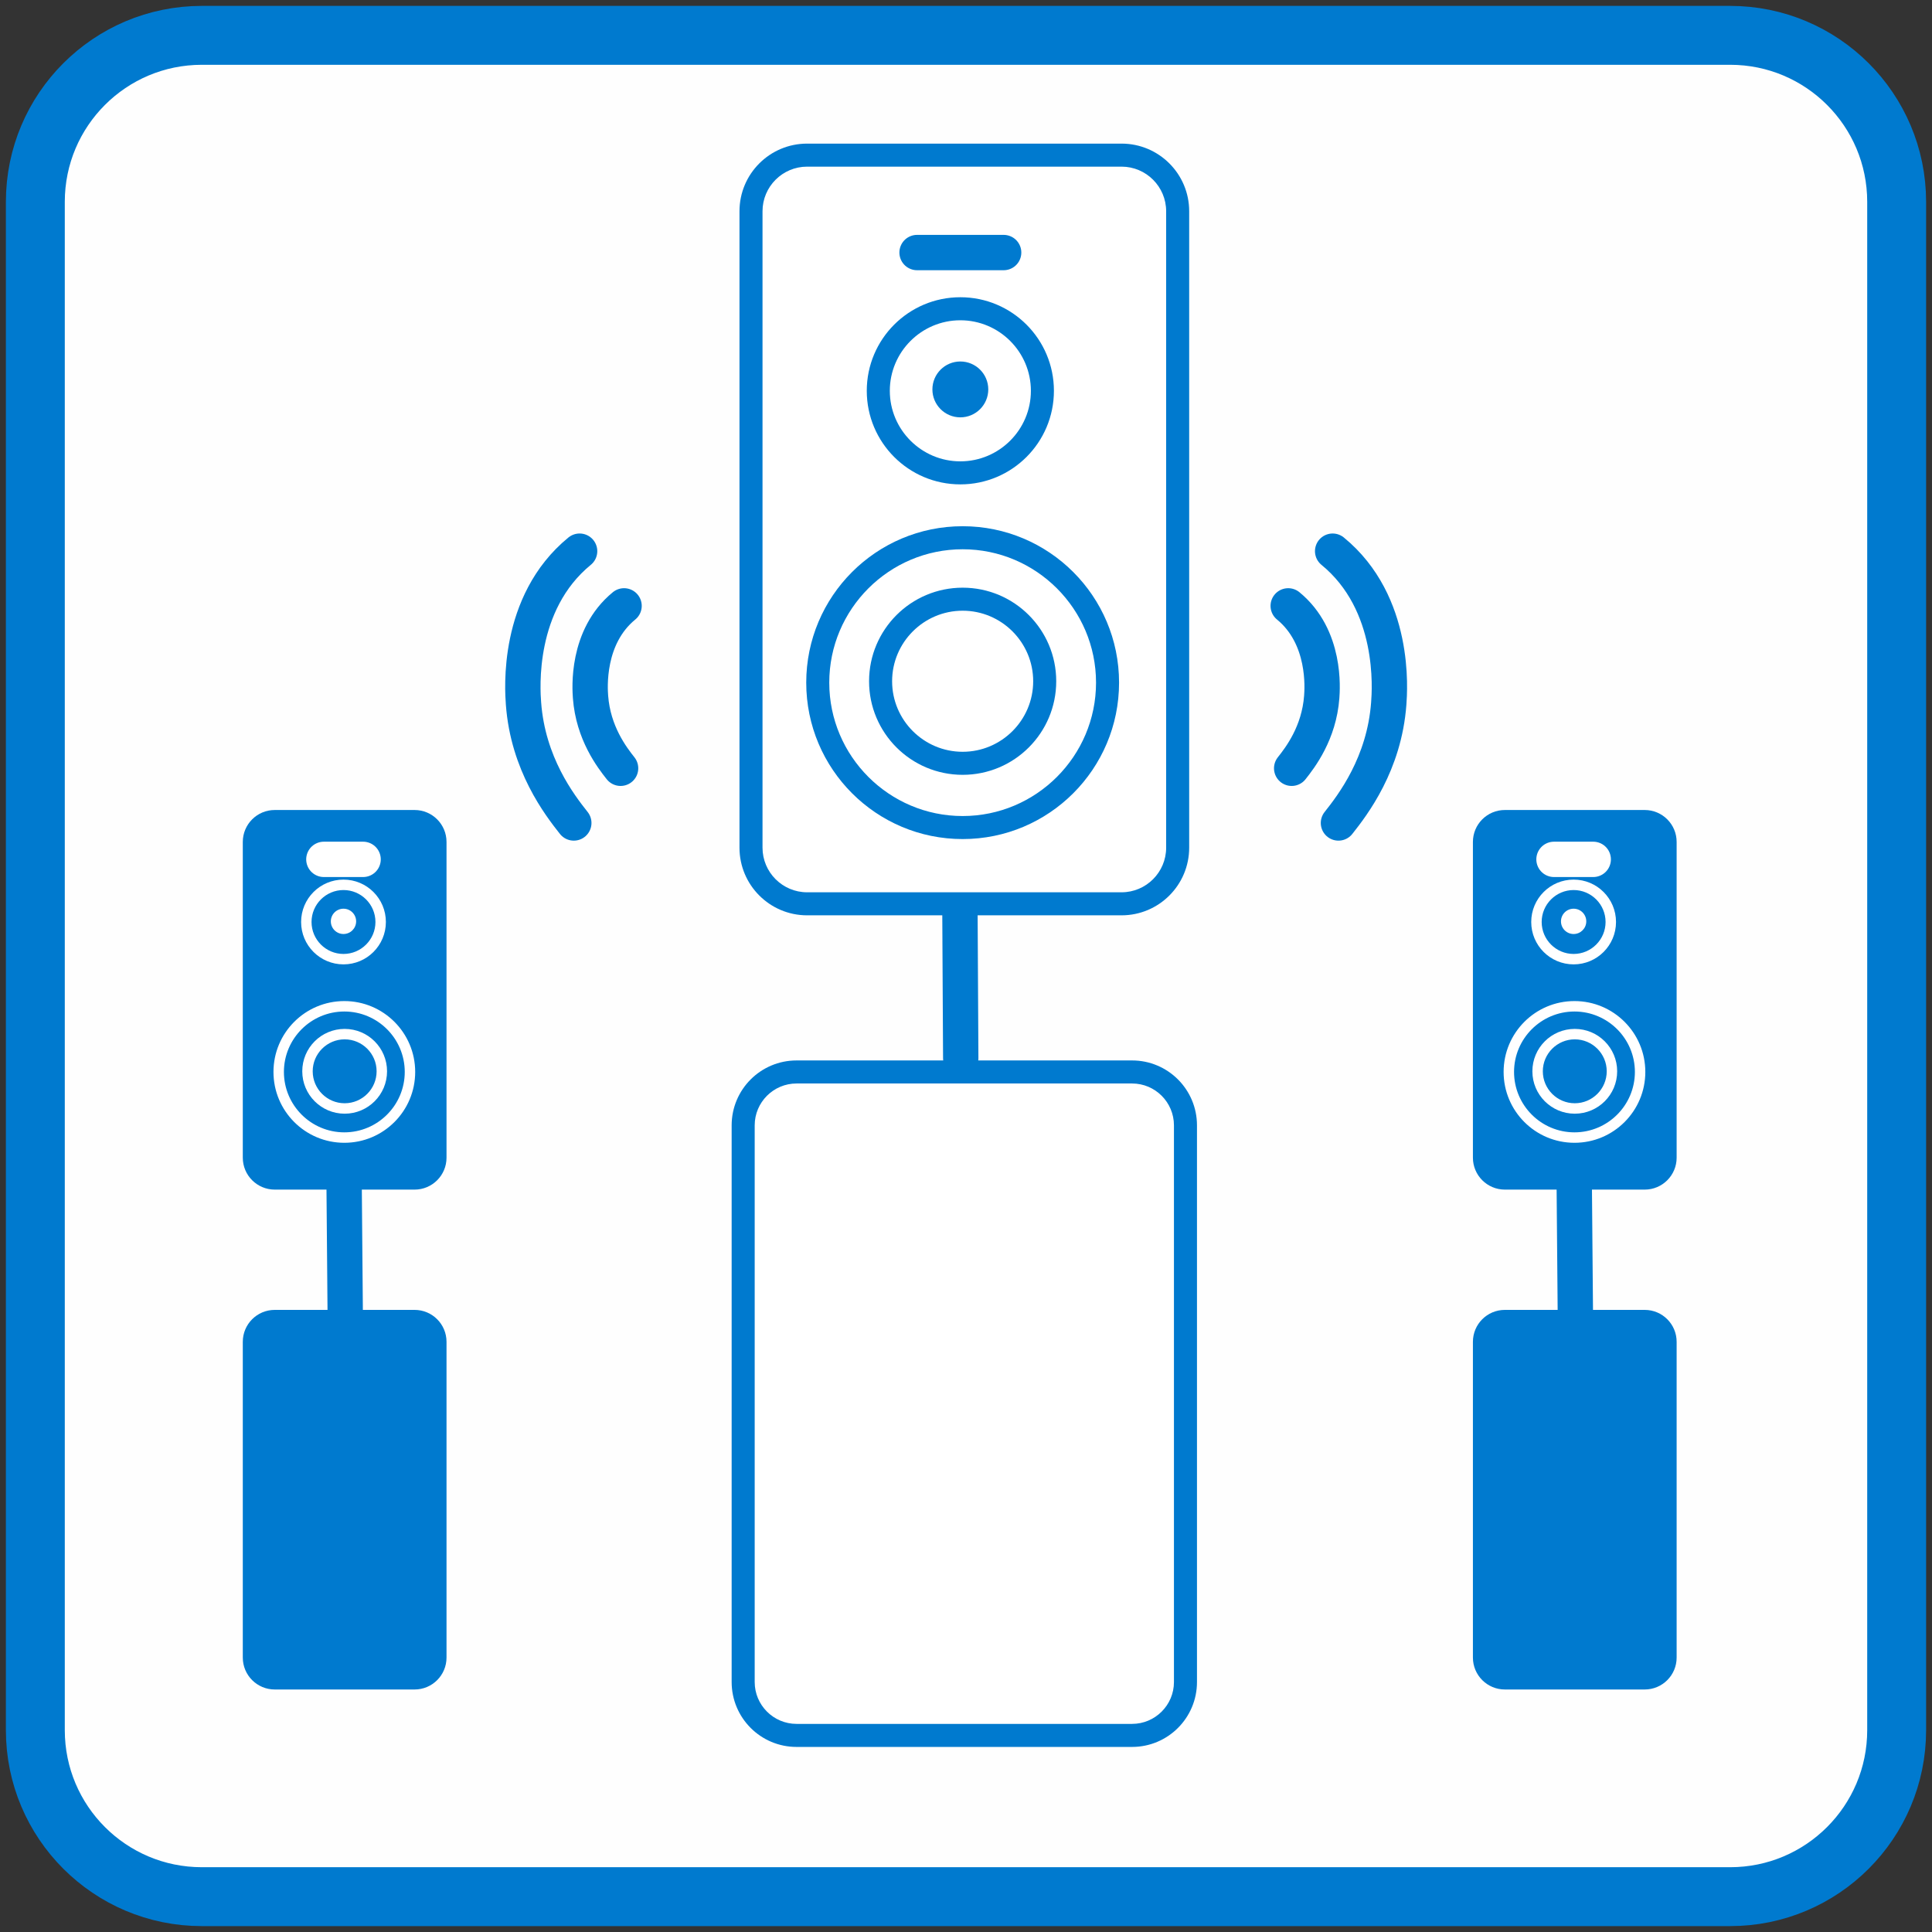
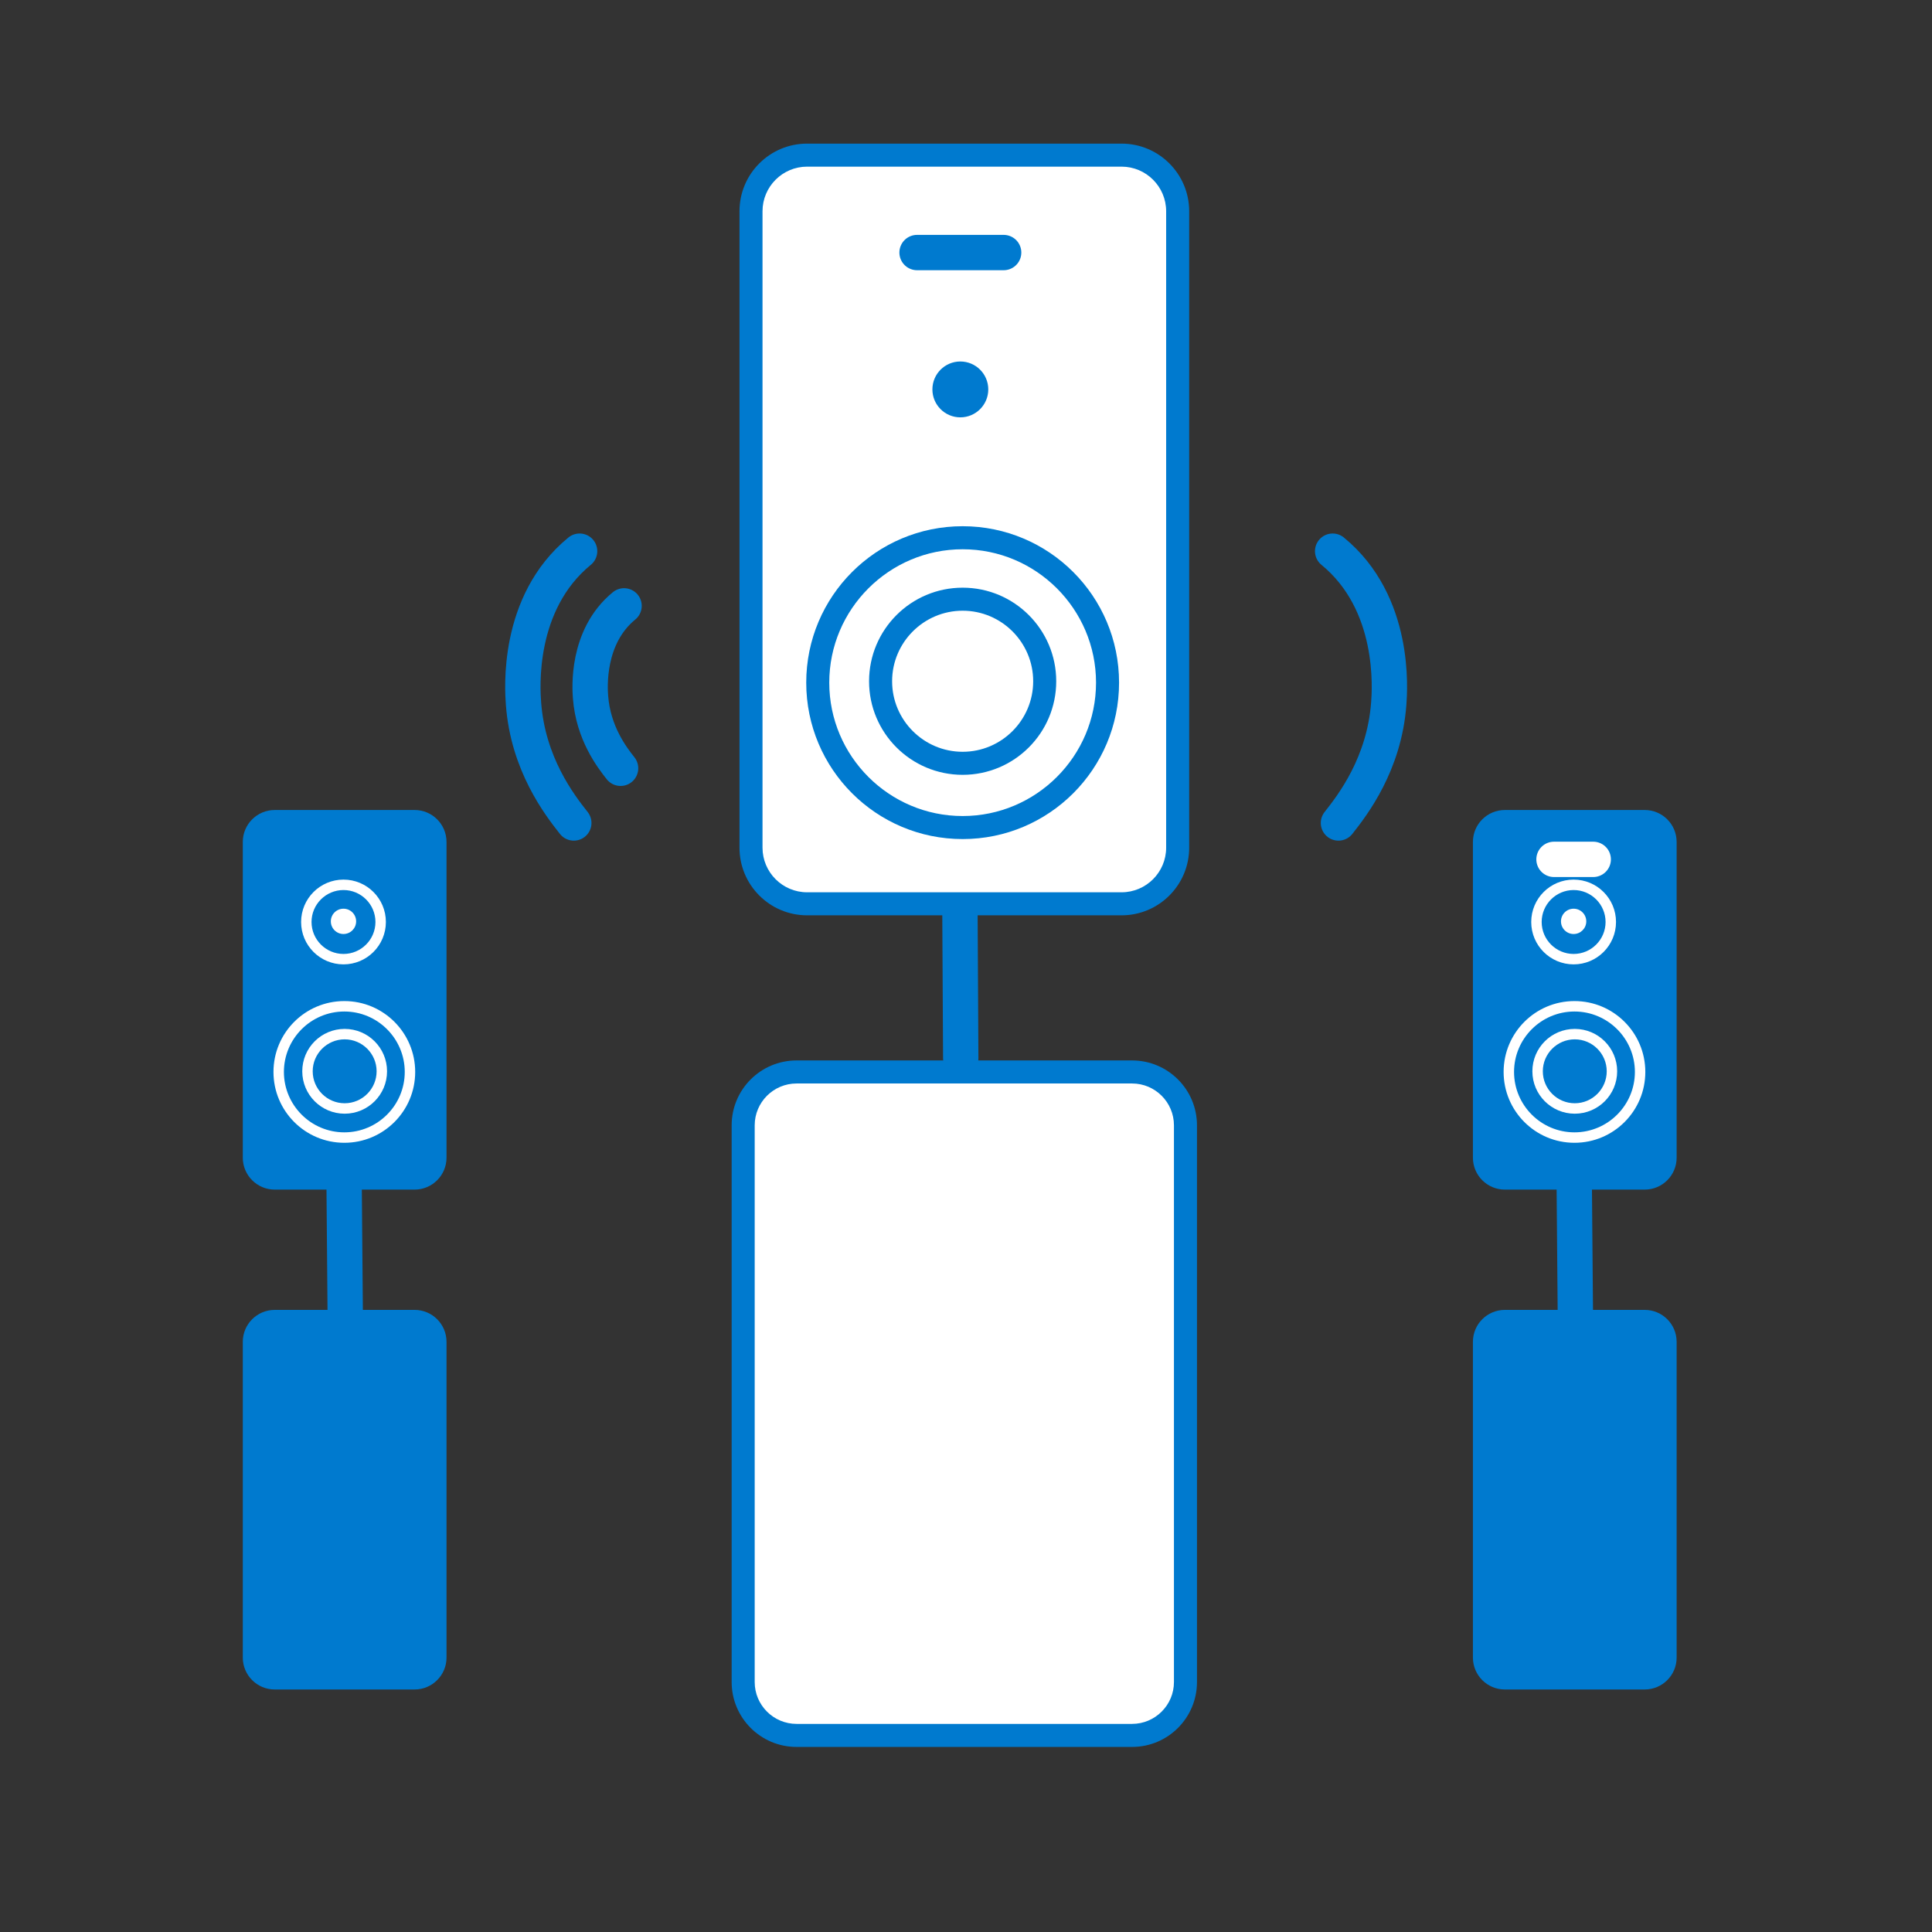
<svg xmlns="http://www.w3.org/2000/svg" width="164" height="164" viewBox="0 0 164 164" fill="none">
  <rect x="0" y="0" width="164" height="164" fill="#333333" stroke="none" />
-   <path d="M146.867 161H17.133C9.328 161 3 154.672 3 146.867V17.133C3 9.328 9.328 3 17.133 3H146.867C154.672 3 161 9.328 161 17.133V146.867C161 154.672 154.672 161 146.867 161Z" fill="#FEFEFE" stroke="#007ACF" stroke-width="5" stroke-miterlimit="10" stroke-linecap="round" stroke-linejoin="round" />
  <path d="M68.513 76.72C65.886 76.72 63.749 74.583 63.749 71.956V17.932C63.749 15.305 65.886 13.168 68.513 13.168H95.204C97.831 13.168 99.968 15.305 99.968 17.932V71.956C99.968 74.583 97.831 76.72 95.204 76.72H68.513Z" fill="white" />
  <path d="M95.204 12.191H68.513C65.342 12.191 62.772 14.761 62.772 17.932V71.956C62.772 75.127 65.342 77.698 68.513 77.698H95.204C98.375 77.698 100.945 75.127 100.945 71.956V17.932C100.945 14.761 98.375 12.191 95.204 12.191ZM95.204 14.146C97.292 14.146 98.99 15.845 98.99 17.932V71.956C98.99 74.044 97.292 75.743 95.204 75.743H68.513C66.425 75.743 64.727 74.044 64.727 71.956V17.932C64.727 15.845 66.425 14.146 68.513 14.146H95.204Z" fill="#007ACF" />
  <path d="M67.616 147.312C65.118 147.312 63.085 145.279 63.085 142.781V95.526C63.085 93.028 65.118 90.995 67.616 90.995H96.099C98.597 90.995 100.63 93.028 100.63 95.526V142.781C100.63 145.279 98.597 147.312 96.099 147.312H67.616Z" fill="white" />
  <path d="M96.099 90.017H67.616C64.574 90.017 62.107 92.484 62.107 95.526V142.781C62.107 145.823 64.574 148.29 67.616 148.29H96.099C99.141 148.29 101.607 145.823 101.607 142.781V95.526C101.607 92.484 99.141 90.017 96.099 90.017ZM96.099 91.973C98.058 91.973 99.652 93.567 99.652 95.526V142.781C99.652 144.74 98.058 146.334 96.099 146.334H67.616C65.657 146.334 64.063 144.74 64.063 142.781V95.526C64.063 93.567 65.657 91.973 67.616 91.973H96.099Z" fill="#007ACF" />
-   <path d="M81.52 25.231C77.133 25.231 73.577 28.788 73.577 33.175C73.577 37.561 77.133 41.117 81.52 41.117C85.907 41.117 89.463 37.561 89.463 33.175C89.463 28.788 85.907 25.231 81.52 25.231ZM81.52 27.187C84.822 27.187 87.508 29.873 87.508 33.175C87.508 36.476 84.822 39.162 81.52 39.162C78.219 39.162 75.533 36.476 75.533 33.175C75.533 29.873 78.219 27.187 81.52 27.187Z" fill="#007ACF" />
  <path d="M81.716 49.886C77.329 49.886 73.772 53.442 73.772 57.829C73.772 62.216 77.329 65.772 81.716 65.772C86.102 65.772 89.659 62.216 89.659 57.829C89.659 53.442 86.102 49.886 81.716 49.886ZM81.716 51.841C85.017 51.841 87.703 54.527 87.703 57.829C87.703 61.13 85.017 63.816 81.716 63.816C78.414 63.816 75.728 61.13 75.728 57.829C75.728 54.527 78.414 51.841 81.716 51.841Z" fill="#007ACF" />
  <path d="M81.715 44.669C74.382 44.669 68.438 50.614 68.438 57.947C68.438 65.281 74.382 71.225 81.715 71.225C89.049 71.225 94.993 65.281 94.993 57.947C94.993 50.614 89.049 44.669 81.715 44.669ZM81.715 46.625C87.959 46.625 93.038 51.704 93.038 57.947C93.038 64.191 87.959 69.27 81.715 69.27C75.472 69.27 70.393 64.191 70.393 57.947C70.393 51.704 75.472 46.625 81.715 46.625Z" fill="#007ACF" />
  <path d="M79.148 33.056C79.148 34.365 80.21 35.427 81.519 35.427C82.829 35.427 83.891 34.365 83.891 33.056C83.891 31.747 82.829 30.685 81.519 30.685C80.21 30.685 79.148 31.747 79.148 33.056Z" fill="#007ACF" />
  <path d="M77.846 21.438H85.196" stroke="#007ACF" stroke-width="3" stroke-miterlimit="10" stroke-linecap="round" />
  <path d="M81.487 77.639L81.553 89.822" stroke="#007ACF" stroke-width="3" stroke-miterlimit="10" stroke-linecap="round" />
  <path d="M49.201 46.787C43.809 51.201 44.353 58.571 44.438 59.719C44.816 64.848 47.489 68.319 48.708 69.859" stroke="#007ACF" stroke-width="3" stroke-miterlimit="10" stroke-linecap="round" />
  <path d="M52.974 51.43C49.752 54.068 50.077 58.471 50.127 59.158C50.354 62.222 51.951 64.296 52.679 65.216" stroke="#007ACF" stroke-width="3" stroke-miterlimit="10" stroke-linecap="round" />
  <path d="M113.123 46.787C118.515 51.201 117.971 58.571 117.886 59.719C117.508 64.848 114.835 68.319 113.616 69.859" stroke="#007ACF" stroke-width="3" stroke-miterlimit="10" stroke-linecap="round" />
-   <path d="M109.351 51.43C112.572 54.068 112.247 58.471 112.197 59.158C111.971 62.222 110.374 64.296 109.645 65.216" stroke="#007ACF" stroke-width="3" stroke-miterlimit="10" stroke-linecap="round" />
  <path d="M139.613 143.414H127.741C126.244 143.414 125.03 142.201 125.03 140.704V113.902C125.03 112.405 126.244 111.192 127.741 111.192H139.613C141.11 111.192 142.323 112.405 142.323 113.902V140.704C142.323 142.201 141.11 143.414 139.613 143.414Z" fill="#007ACF" />
  <path d="M139.613 100.981H127.741C126.244 100.981 125.03 99.767 125.03 98.271V71.469C125.03 69.972 126.244 68.758 127.741 68.758H139.613C141.11 68.758 142.323 69.972 142.323 71.469V98.271C142.323 99.767 141.11 100.981 139.613 100.981Z" fill="#007ACF" />
  <path d="M133.579 74.666C131.591 74.666 129.98 76.277 129.98 78.264C129.98 80.251 131.591 81.862 133.579 81.862C135.566 81.862 137.177 80.251 137.177 78.264C137.177 76.277 135.566 74.666 133.579 74.666ZM133.579 75.552C135.074 75.552 136.291 76.768 136.291 78.264C136.291 79.76 135.074 80.977 133.579 80.977C132.083 80.977 130.866 79.76 130.866 78.264C130.866 76.768 132.083 75.552 133.579 75.552Z" fill="white" />
  <path d="M133.676 87.34C131.689 87.34 130.078 88.951 130.078 90.938C130.078 92.925 131.689 94.537 133.676 94.537C135.663 94.537 137.275 92.925 137.275 90.938C137.275 88.951 135.663 87.34 133.676 87.34ZM133.676 88.226C135.172 88.226 136.389 89.443 136.389 90.938C136.389 92.434 135.172 93.651 133.676 93.651C132.181 93.651 130.964 92.434 130.964 90.938C130.964 89.443 132.181 88.226 133.676 88.226Z" fill="white" />
  <path d="M133.65 84.977C130.329 84.977 127.636 87.67 127.636 90.992C127.636 94.314 130.329 97.007 133.65 97.007C136.972 97.007 139.665 94.314 139.665 90.992C139.665 87.67 136.972 84.977 133.65 84.977ZM133.65 85.863C136.479 85.863 138.78 88.164 138.78 90.992C138.78 93.82 136.479 96.121 133.65 96.121C130.822 96.121 128.522 93.82 128.522 90.992C128.522 88.164 130.822 85.863 133.65 85.863Z" fill="white" />
  <path d="M132.505 78.21C132.505 78.804 132.986 79.285 133.579 79.285C134.172 79.285 134.653 78.804 134.653 78.21C134.653 77.617 134.172 77.136 133.579 77.136C132.986 77.136 132.505 77.617 132.505 78.21Z" fill="white" />
  <path d="M131.913 72.948H135.243" stroke="white" stroke-width="3" stroke-miterlimit="10" stroke-linecap="round" />
  <path d="M133.631 100.444L133.724 111.332" stroke="#007ACF" stroke-width="3" stroke-miterlimit="10" stroke-linecap="round" />
  <path d="M35.193 143.414H23.321C21.824 143.414 20.61 142.201 20.61 140.704V113.902C20.61 112.405 21.824 111.192 23.321 111.192H35.193C36.69 111.192 37.903 112.405 37.903 113.902V140.704C37.903 142.201 36.69 143.414 35.193 143.414Z" fill="#007ACF" />
  <path d="M35.193 100.981H23.321C21.824 100.981 20.61 99.767 20.61 98.271V71.469C20.61 69.972 21.824 68.758 23.321 68.758H35.193C36.69 68.758 37.903 69.972 37.903 71.469V98.271C37.903 99.767 36.69 100.981 35.193 100.981Z" fill="#007ACF" />
  <path d="M29.158 74.666C27.171 74.666 25.56 76.277 25.56 78.264C25.56 80.251 27.171 81.862 29.158 81.862C31.145 81.862 32.756 80.251 32.756 78.264C32.756 76.277 31.145 74.666 29.158 74.666ZM29.158 75.552C30.653 75.552 31.87 76.768 31.87 78.264C31.87 79.76 30.653 80.977 29.158 80.977C27.662 80.977 26.445 79.76 26.445 78.264C26.445 76.768 27.662 75.552 29.158 75.552Z" fill="white" />
  <path d="M29.256 87.34C27.269 87.34 25.658 88.951 25.658 90.938C25.658 92.925 27.269 94.537 29.256 94.537C31.244 94.537 32.855 92.925 32.855 90.938C32.855 88.951 31.244 87.34 29.256 87.34ZM29.256 88.226C30.752 88.226 31.969 89.443 31.969 90.938C31.969 92.434 30.752 93.651 29.256 93.651C27.761 93.651 26.544 92.434 26.544 90.938C26.544 89.443 27.761 88.226 29.256 88.226Z" fill="white" />
  <path d="M29.229 84.977C25.907 84.977 23.214 87.67 23.214 90.992C23.214 94.314 25.907 97.007 29.229 97.007C32.55 97.007 35.244 94.314 35.244 90.992C35.244 87.67 32.55 84.977 29.229 84.977ZM29.229 85.863C32.057 85.863 34.358 88.164 34.358 90.992C34.358 93.82 32.057 96.121 29.229 96.121C26.401 96.121 24.1 93.82 24.1 90.992C24.1 88.164 26.401 85.863 29.229 85.863Z" fill="white" />
  <path d="M28.083 78.21C28.083 78.804 28.564 79.284 29.157 79.284C29.75 79.284 30.231 78.804 30.231 78.21C30.231 77.617 29.75 77.136 29.157 77.136C28.564 77.136 28.083 77.617 28.083 78.21Z" fill="white" />
-   <path d="M27.492 72.948H30.822" stroke="white" stroke-width="3" stroke-miterlimit="10" stroke-linecap="round" />
  <path d="M29.21 100.444L29.303 111.332" stroke="#007ACF" stroke-width="3" stroke-miterlimit="10" stroke-linecap="round" />
</svg>